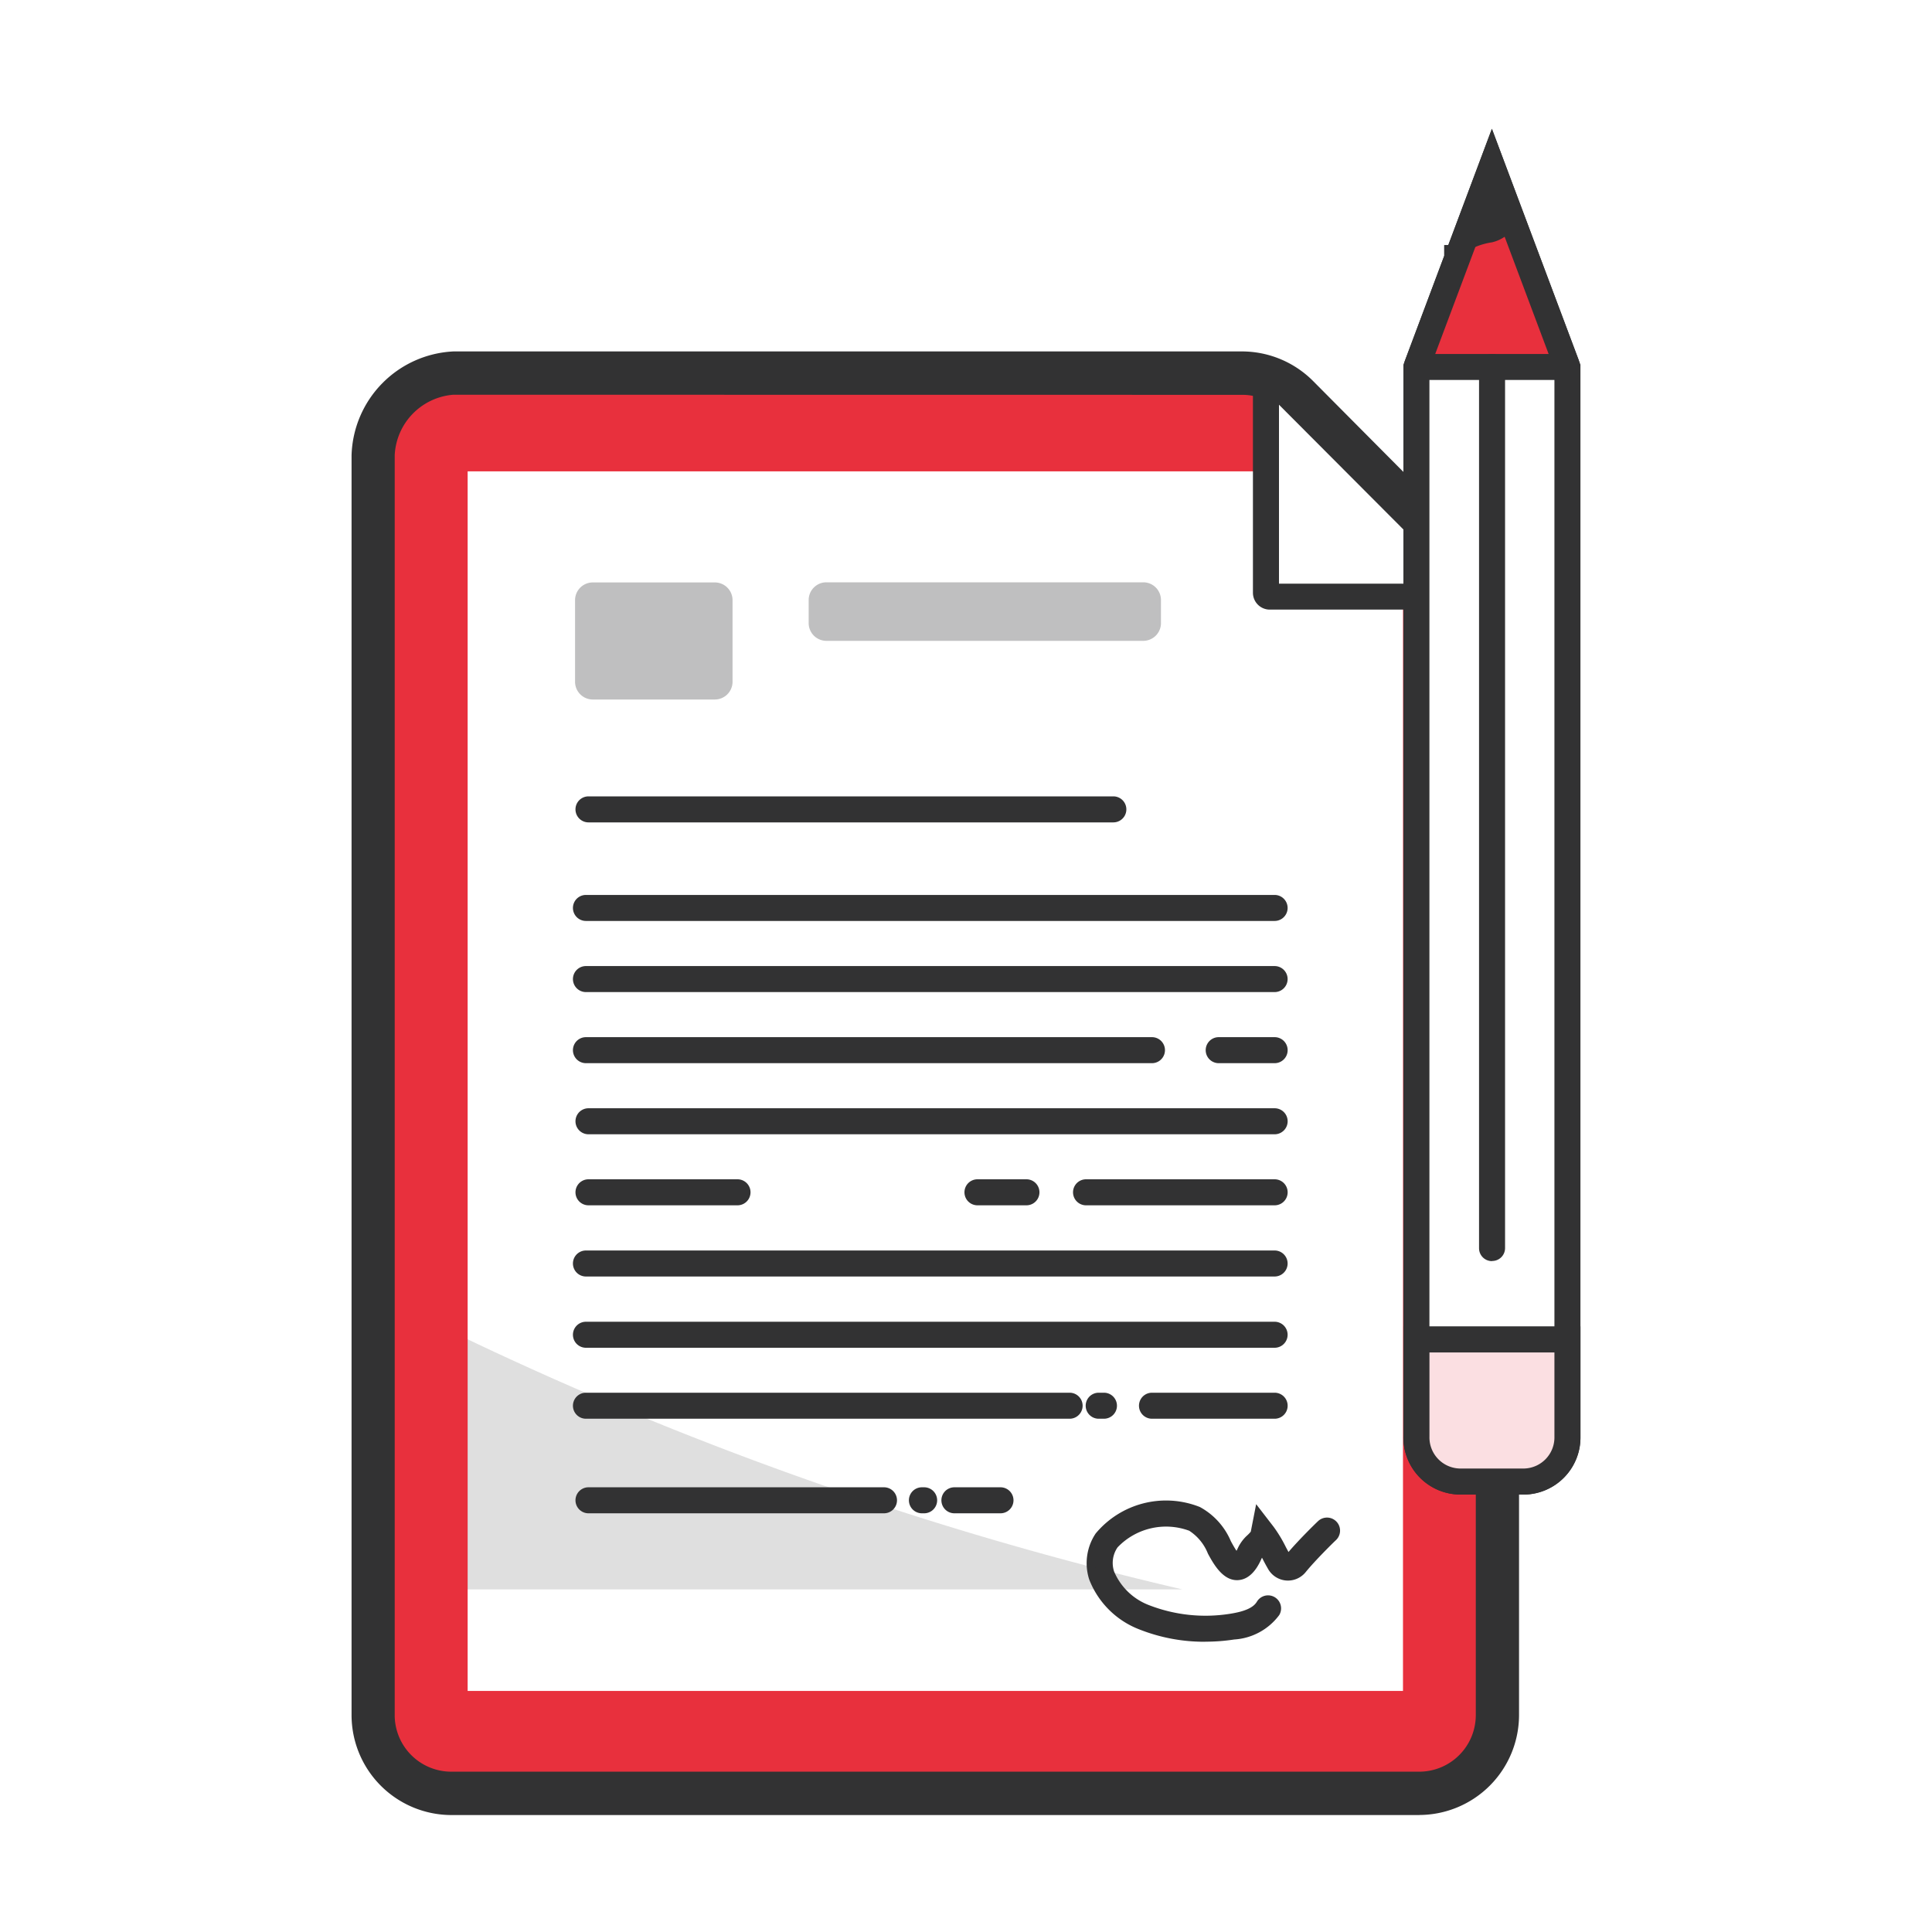
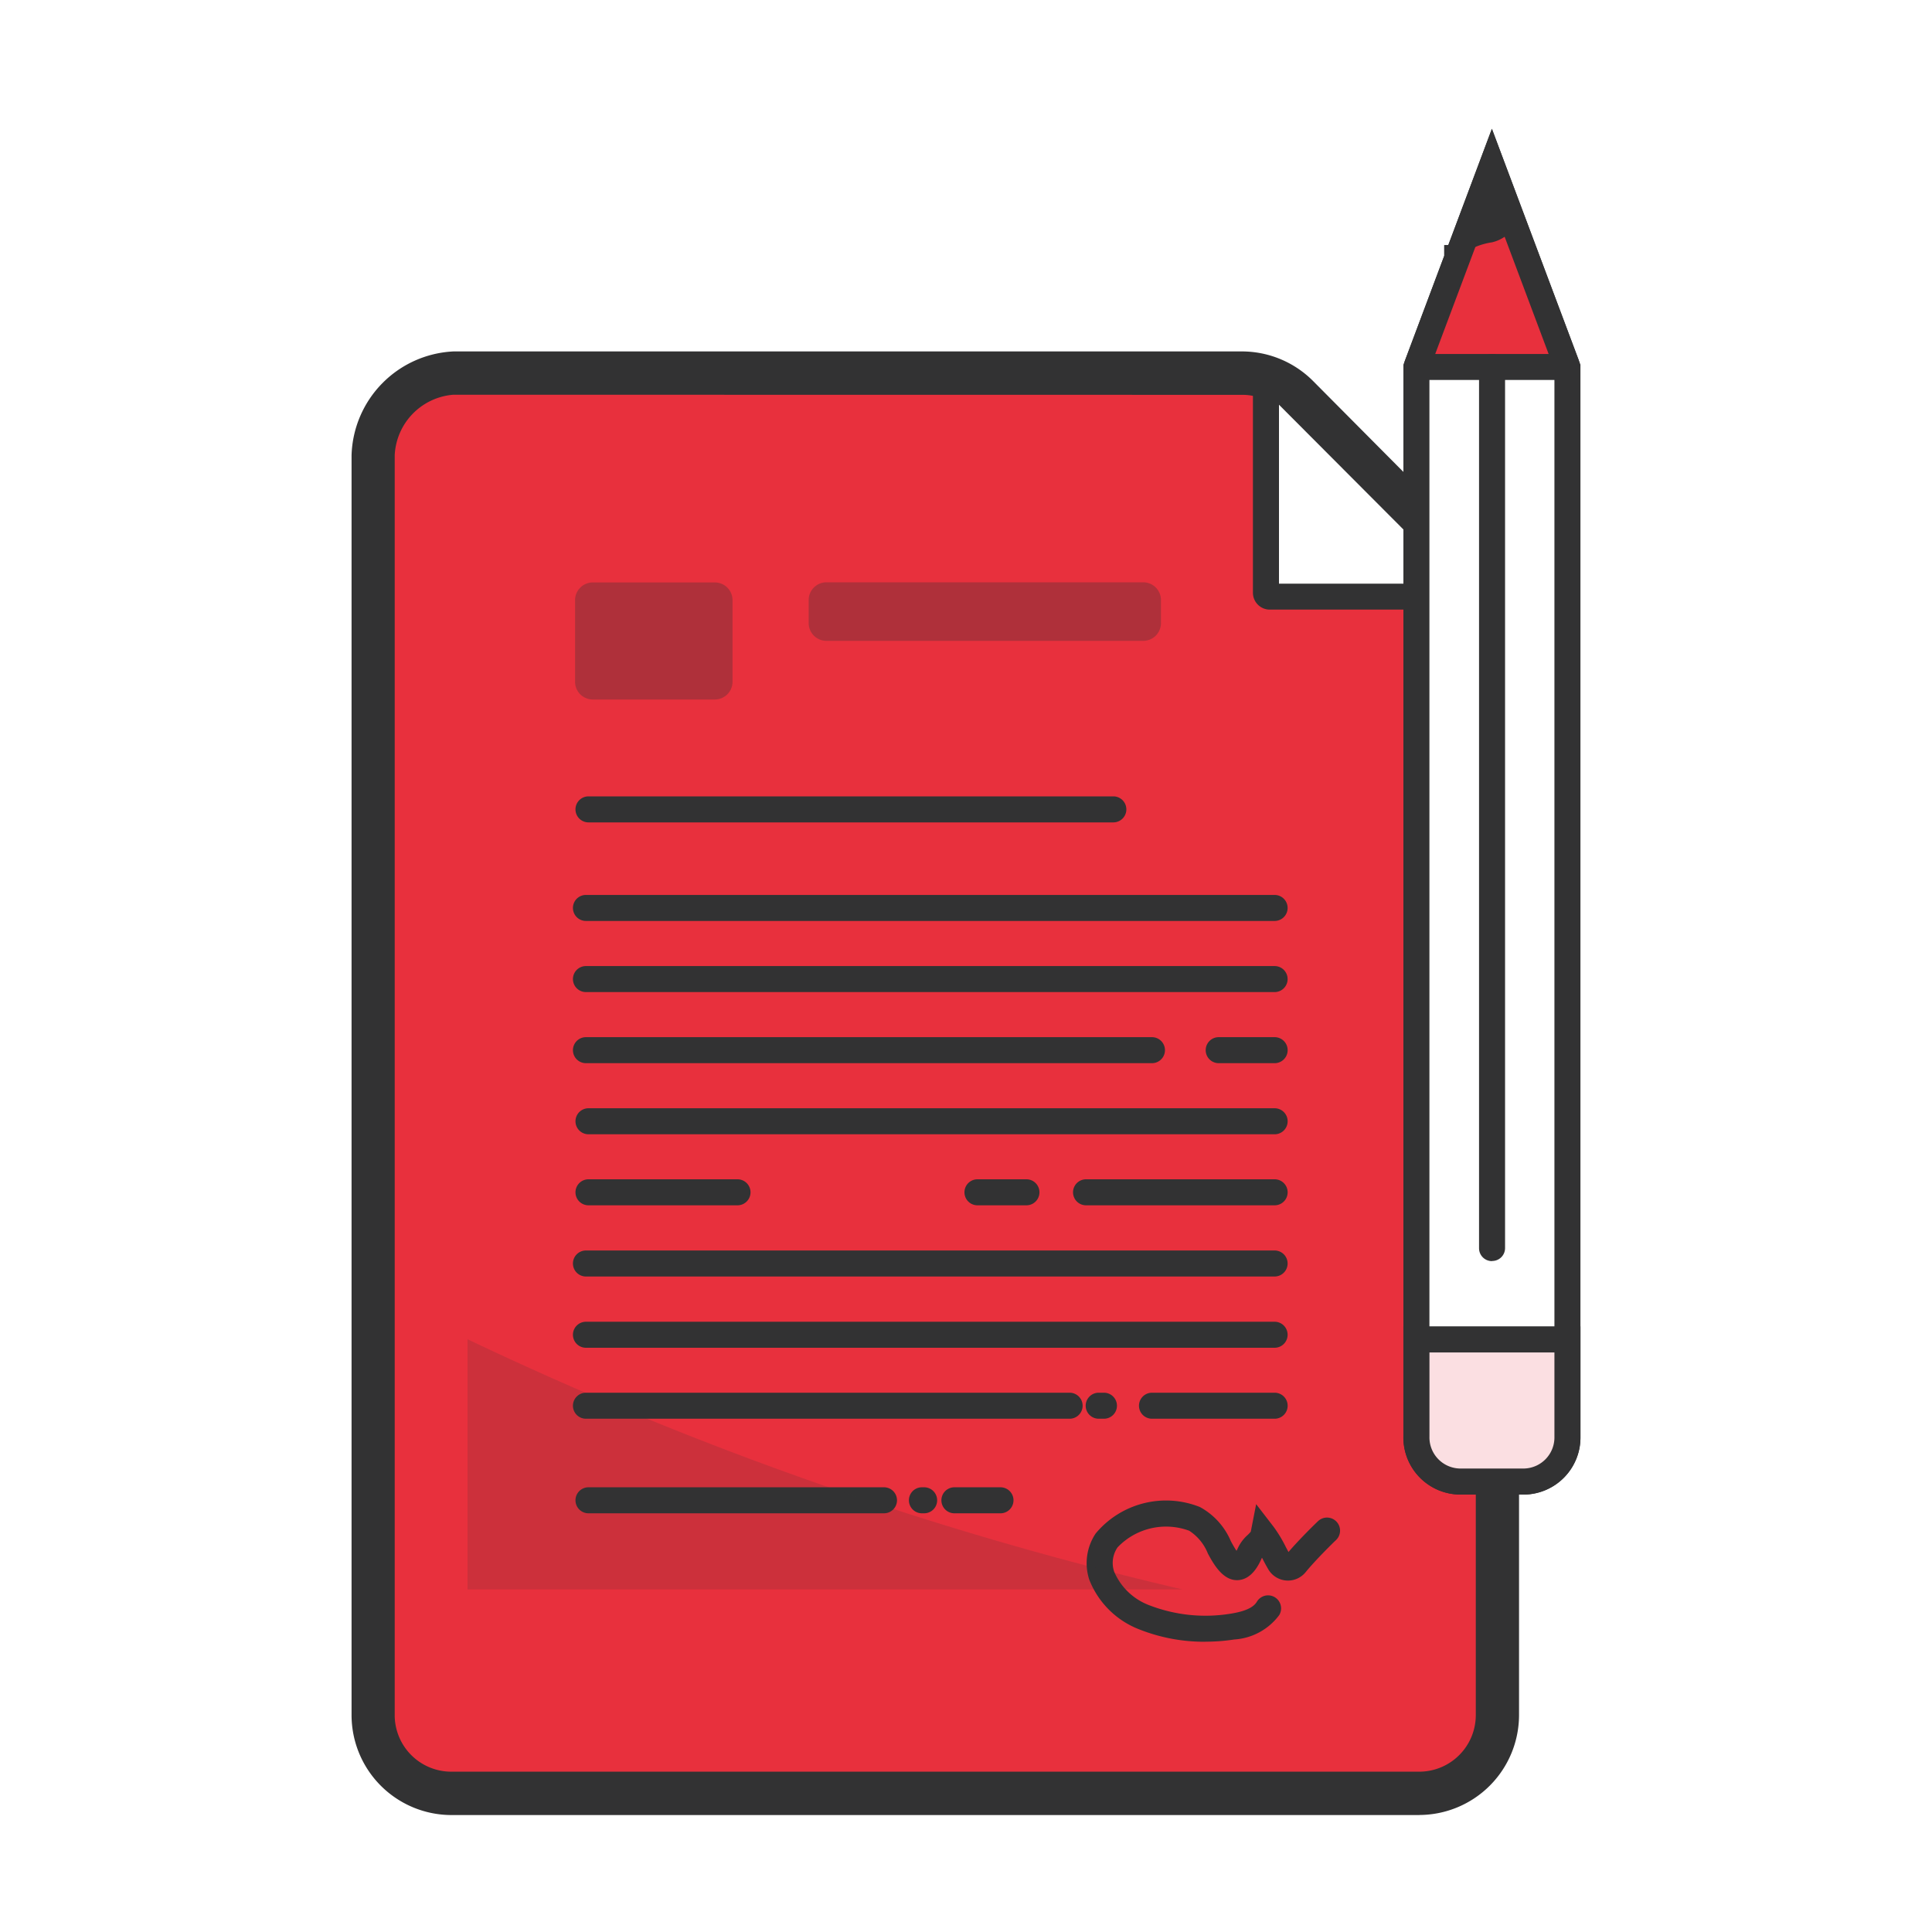
<svg xmlns="http://www.w3.org/2000/svg" width="60" height="60" viewBox="0 0 60 60">
  <defs>
    <clipPath id="clip-path">
      <rect id="Rectangle_6315" data-name="Rectangle 6315" width="38.164" height="52.369" fill="none" />
    </clipPath>
    <clipPath id="clip-path-3">
      <rect id="Rectangle_6311" data-name="Rectangle 6311" width="4.886" height="3.636" fill="none" />
    </clipPath>
    <clipPath id="clip-path-4">
      <rect id="Rectangle_6312" data-name="Rectangle 6312" width="10.941" height="1.818" fill="none" />
    </clipPath>
    <clipPath id="clip-path-5">
      <rect id="Rectangle_6313" data-name="Rectangle 6313" width="22.196" height="7.768" fill="none" />
    </clipPath>
  </defs>
  <g id="Group_11241" data-name="Group 11241" transform="translate(-246 -532)">
    <rect id="Rectangle_6079" data-name="Rectangle 6079" width="60" height="60" transform="translate(246 532)" fill="#fff" />
    <g id="Group_11151" data-name="Group 11151" transform="translate(256.918 536)">
      <g id="Group_11162" data-name="Group 11162" clip-path="url(#clip-path)">
        <g id="Group_11161" data-name="Group 11161">
          <g id="Group_11160" data-name="Group 11160" clip-path="url(#clip-path)">
            <path id="Path_10353" data-name="Path 10353" d="M37.413,36.124V69.84a2.429,2.429,0,0,1-2.429,2.428H4.928A2.429,2.429,0,0,1,2.5,69.84V30.715a2.649,2.649,0,0,1,2.49-2.554H29.482a2.429,2.429,0,0,1,1.722.716l5.5,5.534a2.429,2.429,0,0,1,.706,1.712" transform="translate(-1.826 -20.574)" fill="#e8303d" />
            <path id="Path_10354" data-name="Path 10354" d="M33.159,71.116H3.1a3.106,3.106,0,0,1-3.1-3.1V28.89a3.326,3.326,0,0,1,3.164-3.228H27.657a3.124,3.124,0,0,1,2.2.915l5.5,5.535a3.082,3.082,0,0,1,.9,2.187V68.014a3.106,3.106,0,0,1-3.1,3.1m-30-44.107a1.978,1.978,0,0,0-1.817,1.88V68.014A1.757,1.757,0,0,0,3.1,69.769H33.159a1.757,1.757,0,0,0,1.755-1.755V34.3a1.745,1.745,0,0,0-.511-1.238l-5.5-5.534a1.745,1.745,0,0,0-1.245-.518Z" transform="translate(0 -18.748)" fill="#323233" />
-             <path id="Path_10355" data-name="Path 10355" d="M42.431,43.289V77.361H13.383V39.487H38.4Z" transform="translate(-9.778 -28.848)" fill="#fff" />
            <path id="Path_10356" data-name="Path 10356" d="M105.6,28.805l6.514,6.533a.122.122,0,0,1-.081.209h-6.514a.119.119,0,0,1-.117-.122V28.893a.116.116,0,0,1,.2-.088" transform="translate(-77 -21.019)" fill="#fff" />
            <path id="Path_10357" data-name="Path 10357" d="M110.932,34.856h-6.514a.524.524,0,0,1-.521-.525V27.8a.525.525,0,0,1,.324-.487.517.517,0,0,1,.565.114l6.515,6.533a.529.529,0,0,1,.113.577.52.52,0,0,1-.481.322m-.205-.328h0Zm-6.022-.48h5.543l-5.543-5.558ZM104.213,28h0Z" transform="translate(-75.904 -19.924)" fill="#323233" />
            <line id="Line_888" data-name="Line 888" x2="1.738" transform="translate(26.929 28.614)" fill="#fff" />
            <path id="Path_10358" data-name="Path 10358" d="M100.591,105.51H98.854a.4.4,0,0,1,0-.808h1.737a.4.4,0,1,1,0,.808" transform="translate(-71.924 -76.492)" fill="#323233" />
            <rect id="Rectangle_6310" data-name="Rectangle 6310" width="0.278" height="0.485" transform="translate(24.858 28.372)" fill="#272626" />
            <line id="Line_889" data-name="Line 889" x2="5.857" transform="translate(22.81 33.031)" fill="#fff" />
            <path id="Path_10359" data-name="Path 10359" d="M89.421,121.9H83.564a.4.4,0,0,1,0-.808h5.857a.4.4,0,1,1,0,.808" transform="translate(-60.754 -88.468)" fill="#323233" />
            <line id="Line_890" data-name="Line 890" x2="3.809" transform="translate(24.858 39.656)" fill="#fff" />
            <path id="Path_10360" data-name="Path 10360" d="M94.974,146.492H91.165a.4.4,0,1,1,0-.808h3.809a.4.4,0,1,1,0,.808" transform="translate(-66.307 -106.432)" fill="#323233" />
            <line id="Line_891" data-name="Line 891" x1="0.163" transform="translate(23.203 39.656)" fill="#fff" />
            <path id="Path_10361" data-name="Path 10361" d="M85.185,146.492h-.163a.4.4,0,0,1,0-.808h.163a.4.4,0,1,1,0,.808" transform="translate(-61.819 -106.432)" fill="#323233" />
-             <line id="Line_892" data-name="Line 892" x2="16.305" transform="translate(7.353 21.136)" fill="#fff" />
            <path id="Path_10362" data-name="Path 10362" d="M42.5,77.754H26.2a.4.4,0,1,1,0-.808H42.5a.4.4,0,1,1,0,.808" transform="translate(-18.842 -56.214)" fill="#323233" />
            <line id="Line_893" data-name="Line 893" x1="1.431" transform="translate(18.722 42.593)" fill="#fff" />
            <path id="Path_10363" data-name="Path 10363" d="M69.823,157.391H68.392a.4.4,0,1,1,0-.808h1.431a.4.4,0,1,1,0,.808" transform="translate(-49.67 -114.394)" fill="#323233" />
            <line id="Line_894" data-name="Line 894" x1="0.069" transform="translate(17.713 42.593)" fill="#fff" />
            <path id="Path_10364" data-name="Path 10364" d="M64.714,157.391h-.069a.4.4,0,1,1,0-.808h.069a.4.4,0,1,1,0,.808" transform="translate(-46.932 -114.394)" fill="#323233" />
            <line id="Line_895" data-name="Line 895" x2="9.177" transform="translate(7.353 42.593)" fill="#fff" />
            <path id="Path_10365" data-name="Path 10365" d="M35.373,157.391H26.2a.4.4,0,0,1,0-.808h9.177a.4.4,0,0,1,0,.808" transform="translate(-18.842 -114.394)" fill="#323233" />
            <line id="Line_896" data-name="Line 896" x2="21.388" transform="translate(7.279 24.198)" fill="#fff" />
            <path id="Path_10366" data-name="Path 10366" d="M47.309,89.117H25.922a.4.4,0,0,1,0-.808H47.309a.4.4,0,0,1,0,.808" transform="translate(-18.643 -64.516)" fill="#323233" />
            <line id="Line_897" data-name="Line 897" x2="21.388" transform="translate(7.279 26.406)" fill="#fff" />
            <path id="Path_10367" data-name="Path 10367" d="M47.309,97.314H25.922a.4.4,0,0,1,0-.808H47.309a.4.4,0,0,1,0,.808" transform="translate(-18.643 -70.504)" fill="#323233" />
            <line id="Line_898" data-name="Line 898" x2="17.579" transform="translate(7.279 28.614)" fill="#fff" />
            <path id="Path_10368" data-name="Path 10368" d="M43.5,105.51H25.922a.4.4,0,1,1,0-.808H43.5a.4.4,0,1,1,0,.808" transform="translate(-18.643 -76.492)" fill="#323233" />
            <line id="Line_899" data-name="Line 899" x2="21.314" transform="translate(7.353 30.823)" fill="#fff" />
            <path id="Path_10369" data-name="Path 10369" d="M47.509,113.706H26.2a.4.4,0,1,1,0-.808H47.509a.4.4,0,0,1,0,.808" transform="translate(-18.842 -82.48)" fill="#323233" />
            <line id="Line_900" data-name="Line 900" x1="1.521" transform="translate(19.438 33.031)" fill="#fff" />
            <path id="Path_10370" data-name="Path 10370" d="M72.569,121.9H71.048a.4.4,0,1,1,0-.808h1.521a.4.4,0,0,1,0,.808" transform="translate(-51.61 -88.468)" fill="#323233" />
            <line id="Line_901" data-name="Line 901" x2="4.628" transform="translate(7.353 33.031)" fill="#fff" />
            <path id="Path_10371" data-name="Path 10371" d="M30.823,121.9H26.2a.4.4,0,1,1,0-.808h4.628a.4.4,0,1,1,0,.808" transform="translate(-18.842 -88.468)" fill="#323233" />
            <line id="Line_902" data-name="Line 902" x2="21.388" transform="translate(7.279 35.24)" fill="#fff" />
            <path id="Path_10372" data-name="Path 10372" d="M47.309,130.1H25.922a.4.4,0,0,1,0-.808H47.309a.4.4,0,0,1,0,.808" transform="translate(-18.643 -94.457)" fill="#323233" />
            <line id="Line_903" data-name="Line 903" x2="21.388" transform="translate(7.279 37.448)" fill="#fff" />
            <path id="Path_10373" data-name="Path 10373" d="M47.309,138.3H25.922a.4.4,0,0,1,0-.808H47.309a.4.4,0,0,1,0,.808" transform="translate(-18.643 -100.444)" fill="#323233" />
            <line id="Line_904" data-name="Line 904" x2="15.021" transform="translate(7.279 39.656)" fill="#fff" />
            <path id="Path_10374" data-name="Path 10374" d="M40.943,146.492H25.922a.4.4,0,0,1,0-.808H40.943a.4.4,0,1,1,0,.808" transform="translate(-18.643 -106.432)" fill="#323233" />
            <path id="Path_10375" data-name="Path 10375" d="M127.43,10.516V43.735a1.369,1.369,0,0,1-1.341,1.395h-2.008a1.369,1.369,0,0,1-1.341-1.395V10.516l.036-.095v0l1.232-3.284a0,0,0,0,1,0,0l1.074-2.865.706,1.881Z" transform="translate(-89.671 -3.119)" fill="#fff" />
            <path id="Path_10376" data-name="Path 10376" d="M124.994,42.415h-2.008a1.774,1.774,0,0,1-1.745-1.8V7.323l.062-.164,1.206-3.216V3.613h.125L123.989,0l2.75,7.324V40.616a1.774,1.774,0,0,1-1.745,1.8M122.049,7.471V40.616a.966.966,0,0,0,.937.99h2.008a.966.966,0,0,0,.937-.99V7.471L123.989,2.3Z" transform="translate(-88.575)" fill="#323233" />
            <path id="Path_10377" data-name="Path 10377" d="M127.416,10.516h-4.49a.069.069,0,0,1-.063-.095v0l1.232-3.284a0,0,0,0,1,0,0l1.074-2.865.706,1.881,1.6,4.27a.07.07,0,0,1-.063.1" transform="translate(-89.756 -3.119)" fill="#e8303d" />
            <path id="Path_10378" data-name="Path 10378" d="M126.32,7.8h-4.49a.472.472,0,0,1-.467-.537V7.23l.026-.07,1.206-3.216V3.613h.125L124.074,0l2.687,7.159a.473.473,0,0,1-.442.642M126,7.443v0ZM122.15,7.43l0,0,0,0m.164-.437h3.522L124.075,2.3Z" transform="translate(-88.66)" fill="#323233" />
            <path id="Path_10379" data-name="Path 10379" d="M127.43,139.542v3.019a1.368,1.368,0,0,1-1.34,1.394h-2.009a1.368,1.368,0,0,1-1.34-1.394v-3.019Z" transform="translate(-89.671 -101.945)" fill="#fbdfe2" />
            <path id="Path_10380" data-name="Path 10380" d="M124.994,143.264h-2.009a1.774,1.774,0,0,1-1.745-1.8v-3.424h5.5v3.424a1.774,1.774,0,0,1-1.745,1.8m-2.945-4.414v2.615a.966.966,0,0,0,.936.99h2.009a.966.966,0,0,0,.936-.99V138.85Z" transform="translate(-88.575 -100.849)" fill="#323233" />
            <line id="Line_905" data-name="Line 905" y1="27.364" transform="translate(35.415 7.397)" fill="#fff" />
            <path id="Path_10381" data-name="Path 10381" d="M130.347,54.127a.4.4,0,0,1-.4-.4V26.359a.4.4,0,0,1,.808,0V53.723a.4.4,0,0,1-.4.4" transform="translate(-94.932 -18.962)" fill="#323233" />
            <path id="Path_10382" data-name="Path 10382" d="M129.233,6.151a1.138,1.138,0,0,1-.706.495,2.123,2.123,0,0,0-1.075.49l1.075-2.865Z" transform="translate(-93.112 -3.12)" fill="#323233" />
            <g id="Group_11153" data-name="Group 11153" transform="translate(6.941 14.088)" opacity="0.31">
              <g id="Group_11152" data-name="Group 11152">
                <g id="Group_11151-2" data-name="Group 11151" clip-path="url(#clip-path-3)">
                  <path id="Path_10383" data-name="Path 10383" d="M30.1,55.922H26.311a.551.551,0,0,1-.551-.551V52.837a.551.551,0,0,1,.551-.551H30.1a.551.551,0,0,1,.551.551v2.534a.551.551,0,0,1-.551.551" transform="translate(-25.76 -52.286)" fill="#323233" />
                </g>
              </g>
            </g>
            <g id="Group_11156" data-name="Group 11156" transform="translate(14.196 14.088)" opacity="0.31">
              <g id="Group_11155" data-name="Group 11155">
                <g id="Group_11154" data-name="Group 11154" clip-path="url(#clip-path-4)">
                  <path id="Path_10384" data-name="Path 10384" d="M63.079,54.1H53.24a.551.551,0,0,1-.551-.551v-.716a.551.551,0,0,1,.551-.551h9.839a.551.551,0,0,1,.551.551v.716a.551.551,0,0,1-.551.551" transform="translate(-52.689 -52.286)" fill="#323233" />
                </g>
              </g>
            </g>
            <path id="Path_10385" data-name="Path 10385" d="M88.414,162.5a5.468,5.468,0,0,1-2.053-.384,2.713,2.713,0,0,1-1.555-1.55,1.659,1.659,0,0,1,.2-1.427,2.842,2.842,0,0,1,3.236-.824,2.168,2.168,0,0,1,.963,1.061l.014.026c.069.127.122.214.162.274.015-.028.031-.061.049-.1a1.255,1.255,0,0,1,.3-.394,1.333,1.333,0,0,0,.094-.1l.167-.855.546.708a4.25,4.25,0,0,1,.376.624l.082.154c.342-.4.849-.895.924-.964a.4.4,0,1,1,.545.6c-.073.067-.636.62-.937.991a.708.708,0,0,1-1.161-.093c-.058-.1-.113-.2-.168-.309l-.026-.048-.008.015c-.081.182-.3.665-.747.682s-.734-.473-.911-.8l-.014-.026a1.5,1.5,0,0,0-.581-.709,2.079,2.079,0,0,0-2.224.517.851.851,0,0,0-.108.749,1.919,1.919,0,0,0,1.092,1.048,4.841,4.841,0,0,0,2.511.265c.457-.071.722-.19.832-.375a.4.4,0,1,1,.694.415,1.886,1.886,0,0,1-1.4.759,5.841,5.841,0,0,1-.89.068" transform="translate(-61.898 -115.514)" fill="#323233" />
            <g id="Group_11159" data-name="Group 11159" transform="translate(3.606 37.592)" opacity="0.16">
              <g id="Group_11158" data-name="Group 11158">
                <g id="Group_11157" data-name="Group 11157" clip-path="url(#clip-path-5)">
                  <path id="Path_10386" data-name="Path 10386" d="M35.579,147.291h-22.2v-7.768a109.177,109.177,0,0,0,22.2,7.768" transform="translate(-13.383 -139.523)" fill="#323233" />
                </g>
              </g>
            </g>
          </g>
        </g>
      </g>
    </g>
  </g>
</svg>